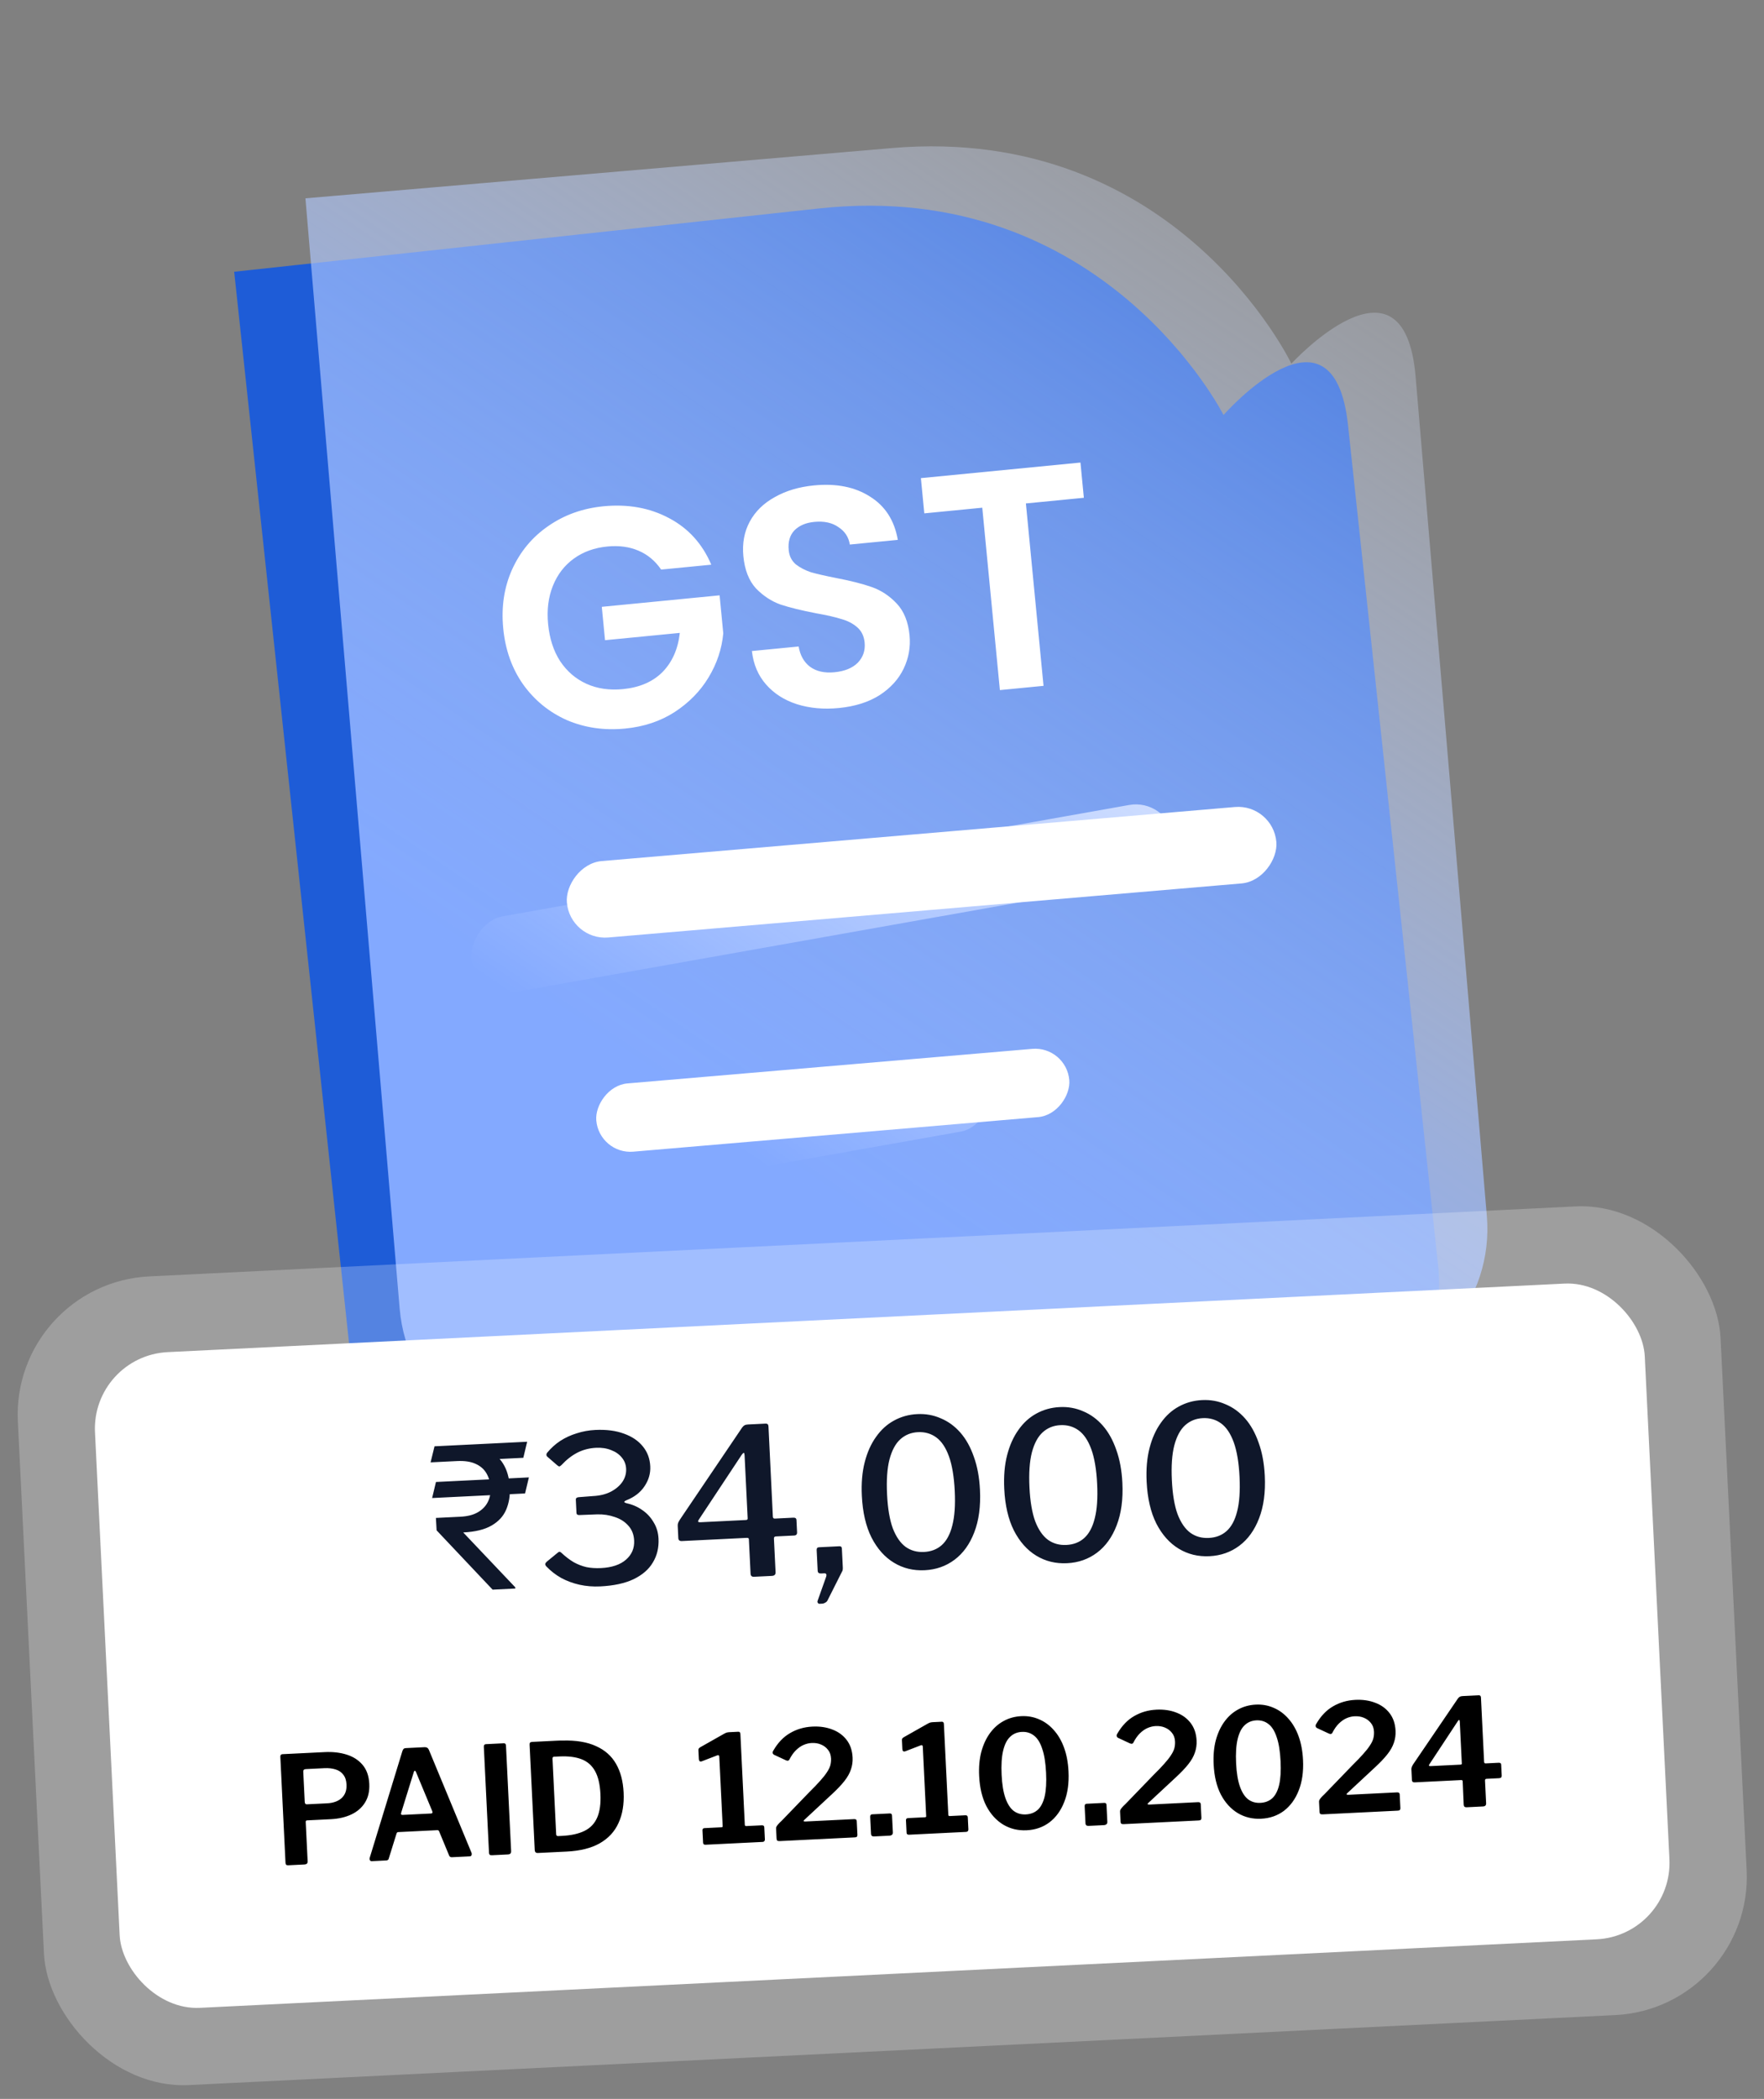
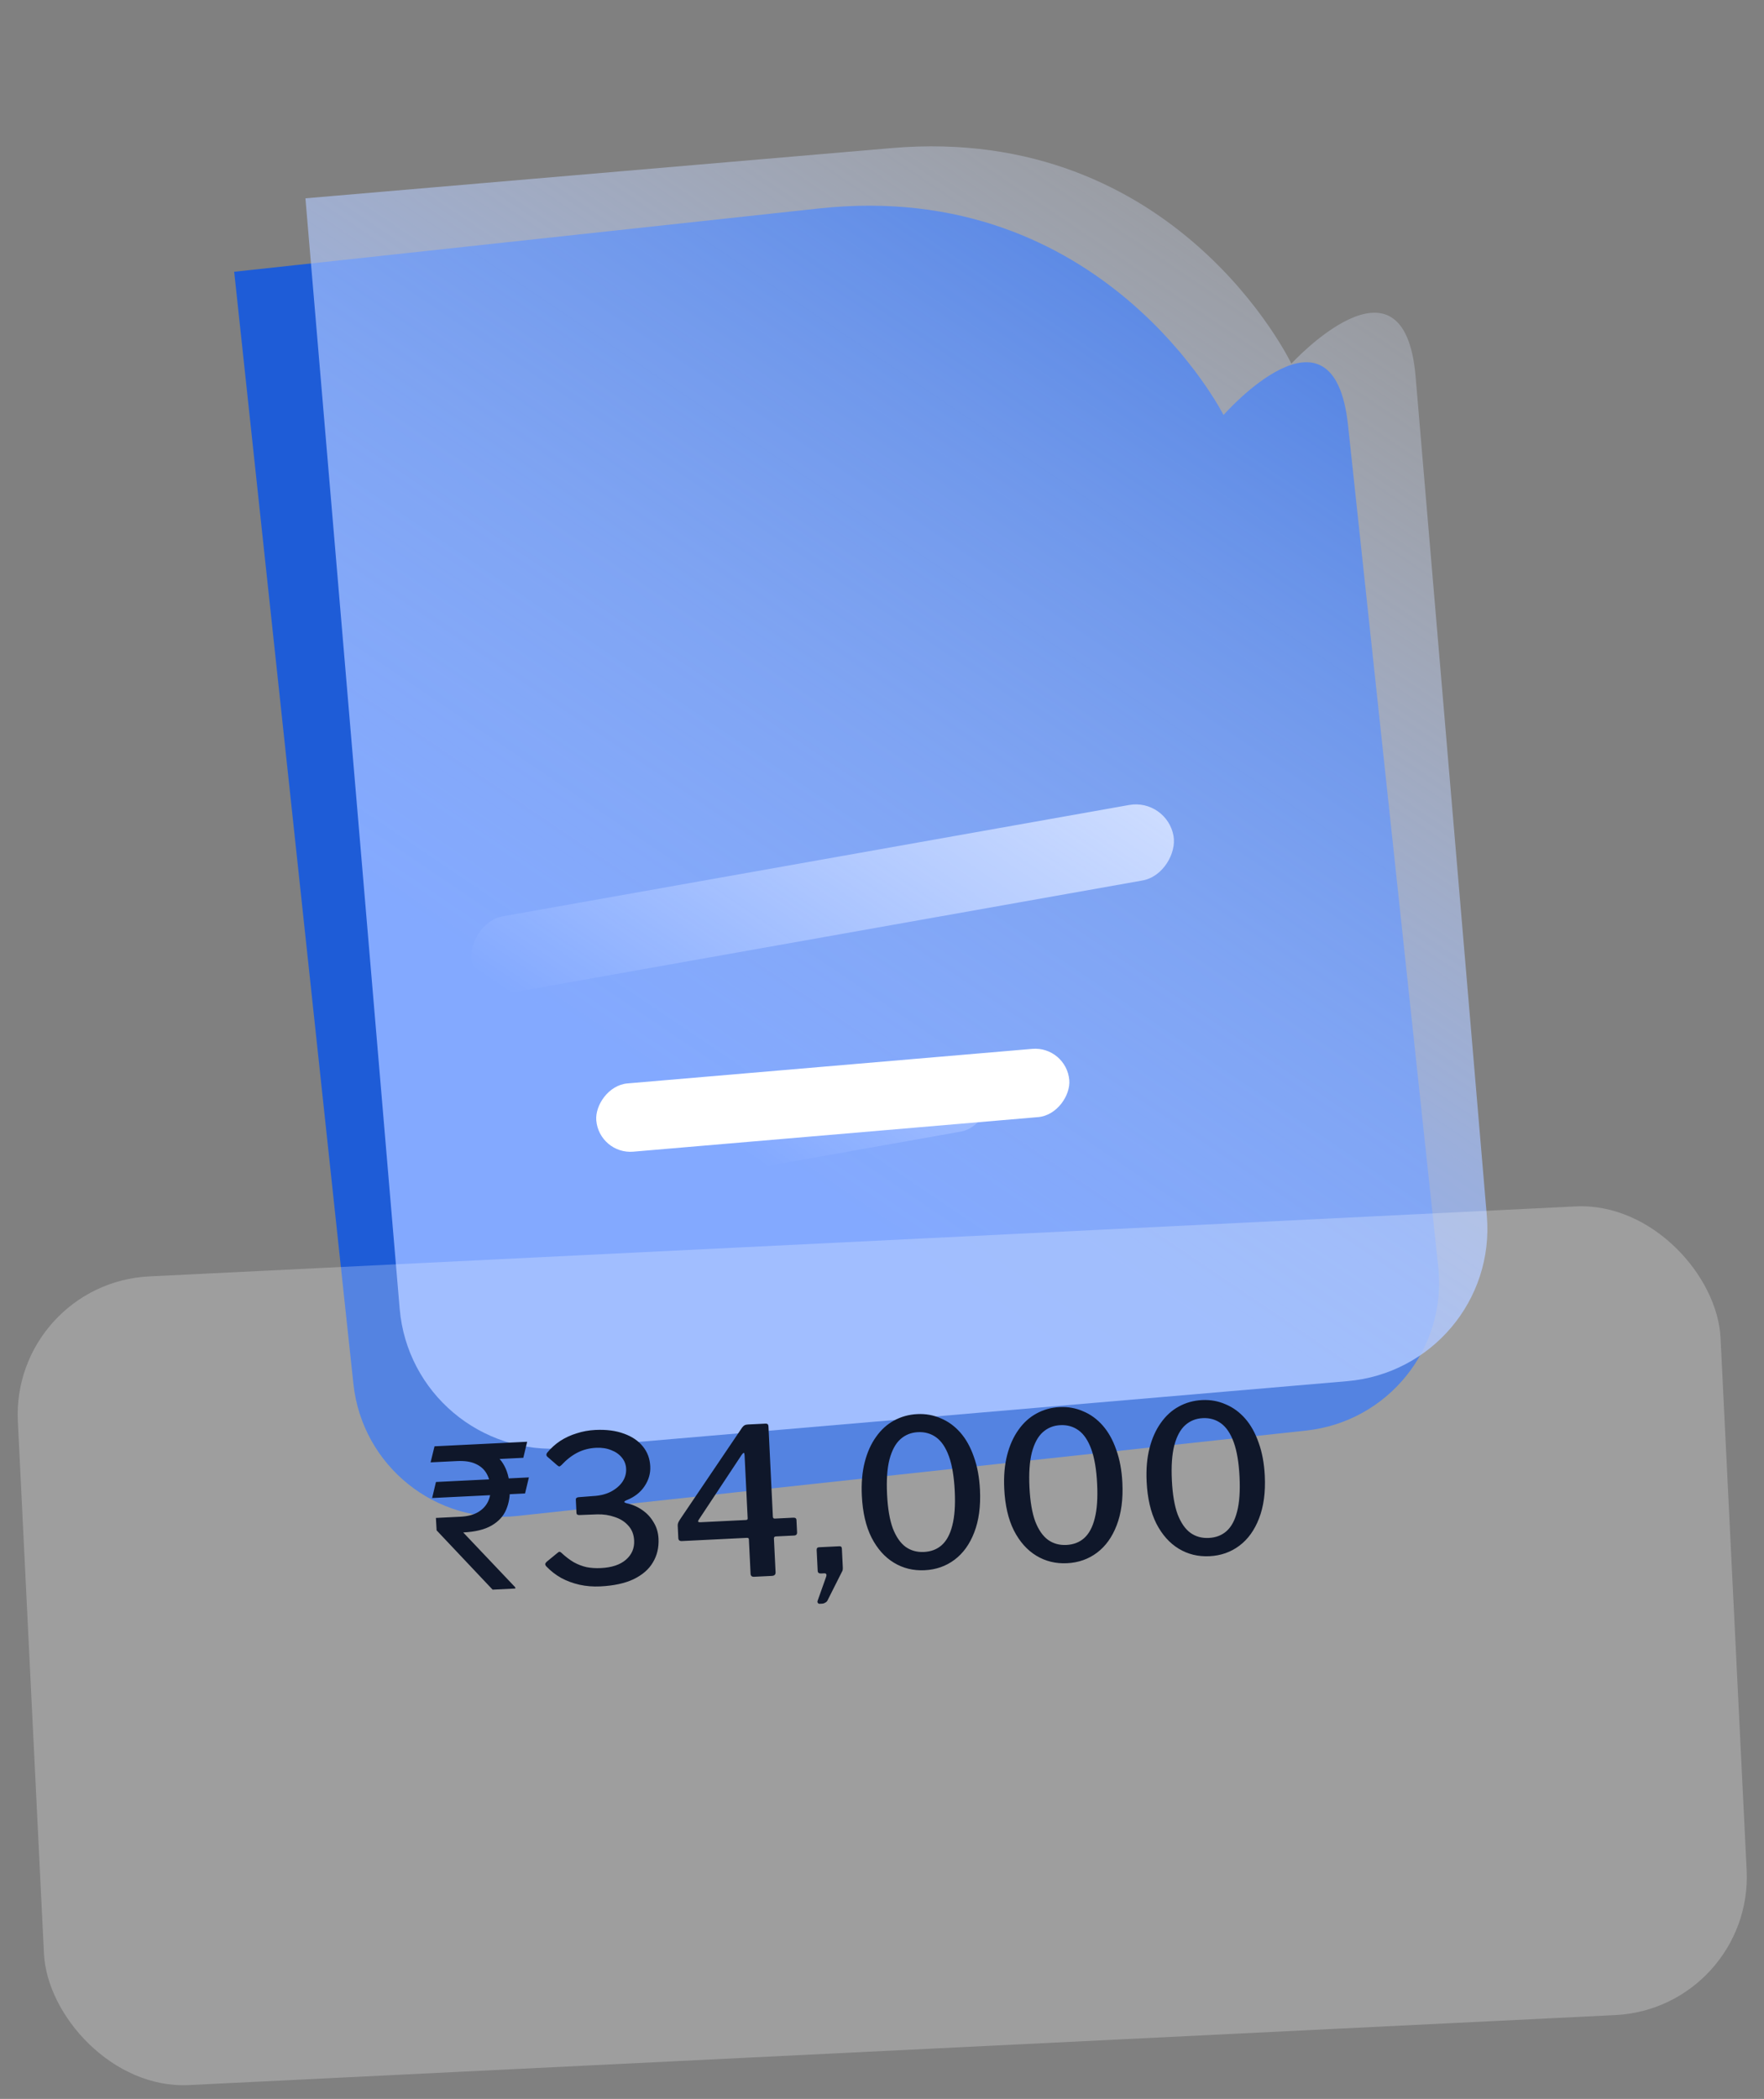
<svg xmlns="http://www.w3.org/2000/svg" width="153" height="182" viewBox="0 0 153 182" fill="none">
  <rect x="0" y="0" width="153" height="182" fill="#808080" stroke="none" />
  <path fill-rule="evenodd" clip-rule="evenodd" d="M20.312 23.565L30.654 120.008C31.414 127.097 37.775 132.221 44.862 131.454L113.287 124.048C120.375 123.281 125.507 116.939 124.746 109.851C122.416 88.119 117.85 45.532 116.921 36.868C115.662 25.125 106.123 35.986 106.123 35.986C106.123 35.986 95.731 15.402 71.044 18.075C46.357 20.747 20.312 23.565 20.312 23.565Z" fill="#1E5CD7" />
  <rect width="61.782" height="6.647" rx="3.324" transform="matrix(-0.985 0.175 0.173 0.985 101.211 69.22)" fill="white" />
  <rect width="41.188" height="5.936" rx="2.968" transform="matrix(-0.985 0.175 0.173 0.985 85.227 91.757)" fill="white" />
  <path fill-rule="evenodd" clip-rule="evenodd" d="M26.492 17.197L34.665 113.479C35.285 120.786 41.71 126.202 49.015 125.577L116.853 119.764C124.158 119.138 129.58 112.735 128.96 105.428C127.102 83.541 123.515 41.289 122.782 32.654C121.783 20.886 112.007 31.532 112.007 31.532C112.007 31.532 102.073 10.721 77.333 12.841C52.593 14.961 26.492 17.197 26.492 17.197Z" fill="url(#paint0_linear_13421_107195)" />
-   <path d="M57.342 49.389C56.833 48.638 56.18 48.093 55.383 47.752C54.586 47.411 53.683 47.29 52.674 47.389C51.557 47.498 50.59 47.847 49.774 48.436C48.958 49.025 48.352 49.812 47.956 50.796C47.56 51.781 47.421 52.886 47.54 54.112C47.662 55.373 48.011 56.449 48.588 57.339C49.183 58.227 49.947 58.88 50.879 59.299C51.81 59.717 52.862 59.869 54.033 59.755C55.474 59.614 56.618 59.121 57.464 58.274C58.308 57.409 58.808 56.278 58.964 54.88L52.477 55.513L52.197 52.62L62.414 51.623L62.733 54.922C62.608 56.262 62.185 57.531 61.464 58.73C60.743 59.928 59.758 60.934 58.509 61.747C57.276 62.54 55.849 63.016 54.227 63.175C52.407 63.352 50.719 63.108 49.163 62.441C47.623 61.754 46.36 60.722 45.372 59.345C44.402 57.966 43.827 56.348 43.648 54.492C43.468 52.635 43.722 50.936 44.41 49.396C45.114 47.835 46.157 46.578 47.538 45.625C48.935 44.651 50.535 44.077 52.337 43.901C54.463 43.694 56.36 44.036 58.029 44.928C59.696 45.803 60.917 47.148 61.693 48.965L57.342 49.389ZM72.76 61.394C71.445 61.522 70.234 61.413 69.127 61.066C68.038 60.717 67.147 60.149 66.452 59.362C65.757 58.575 65.345 57.605 65.216 56.453L69.27 56.058C69.399 56.827 69.729 57.414 70.259 57.817C70.807 58.218 71.513 58.377 72.378 58.292C73.261 58.206 73.935 57.931 74.399 57.467C74.862 56.986 75.06 56.402 74.994 55.717C74.94 55.159 74.725 54.716 74.347 54.389C73.97 54.062 73.511 53.825 72.969 53.677C72.444 53.51 71.718 53.344 70.793 53.18C69.533 52.939 68.499 52.685 67.691 52.418C66.899 52.132 66.19 51.664 65.563 51.016C64.953 50.348 64.591 49.419 64.475 48.229C64.368 47.112 64.553 46.111 65.031 45.228C65.51 44.344 66.232 43.637 67.2 43.106C68.165 42.557 69.297 42.219 70.594 42.092C72.54 41.902 74.163 42.226 75.463 43.063C76.778 43.881 77.581 45.131 77.871 46.813L73.709 47.219C73.61 46.574 73.279 46.069 72.717 45.706C72.17 45.322 71.474 45.172 70.627 45.255C69.888 45.327 69.312 45.574 68.898 45.996C68.502 46.417 68.339 46.988 68.409 47.709C68.457 48.214 68.66 48.621 69.018 48.932C69.392 49.223 69.832 49.453 70.34 49.622C70.863 49.771 71.589 49.937 72.516 50.119C73.776 50.36 74.811 50.623 75.621 50.908C76.43 51.193 77.149 51.668 77.778 52.335C78.406 53.001 78.776 53.92 78.89 55.092C78.987 56.101 78.817 57.064 78.378 57.98C77.939 58.896 77.24 59.665 76.281 60.286C75.321 60.889 74.147 61.258 72.76 61.394ZM93.713 40.109L94.008 43.164L88.981 43.655L90.51 59.471L86.725 59.84L85.197 44.024L80.169 44.515L79.874 41.46L93.713 40.109Z" fill="white" />
-   <rect width="61.784" height="6.647" rx="3.324" transform="matrix(-0.996 0.085 0.085 0.997 110.422 69.695)" fill="white" />
  <rect width="41.19" height="5.936" rx="2.968" transform="matrix(-0.996 0.085 0.085 0.997 92.492 90.697)" fill="white" />
  <rect width="147.83" height="70.192" rx="12" transform="matrix(0.999 -0.049 0.049 0.999 0.961 111.267)" fill="white" fill-opacity="0.24" />
-   <rect width="134.554" height="56.915" rx="6.638" transform="matrix(0.999 -0.049 0.049 0.999 7.914 117.571)" fill="white" />
  <path d="M45.873 128.109L45.541 129.501L37.48 129.898L37.813 128.506L45.873 128.109ZM42.726 137.842L37.869 132.7L37.808 131.623L39.927 131.519C40.541 131.489 41.043 131.363 41.433 131.14C41.828 130.912 42.118 130.616 42.304 130.253C42.489 129.89 42.571 129.488 42.55 129.048C42.526 128.556 42.409 128.129 42.2 127.768C41.99 127.401 41.675 127.123 41.254 126.935C40.838 126.741 40.3 126.66 39.64 126.692L37.347 126.805L37.688 125.412L39.573 125.32C40.581 125.27 41.419 125.383 42.088 125.657C42.763 125.926 43.277 126.342 43.629 126.905C43.982 127.468 44.178 128.161 44.218 128.983C44.253 129.69 44.147 130.33 43.903 130.905C43.663 131.474 43.242 131.933 42.638 132.282C42.039 132.631 41.219 132.831 40.177 132.882L44.692 137.641L44.697 137.745L42.726 137.842ZM45.723 125.017L45.39 126.409L38.893 126.729L39.225 125.337L45.723 125.017ZM47.461 126.303C47.374 126.213 47.368 126.106 47.446 125.983C47.782 125.574 48.164 125.229 48.59 124.946C49.028 124.663 49.505 124.443 50.02 124.287C50.535 124.119 51.071 124.022 51.628 123.994C52.589 123.947 53.42 124.055 54.123 124.317C54.824 124.568 55.371 124.939 55.764 125.431C56.156 125.911 56.368 126.483 56.4 127.147C56.431 127.764 56.263 128.343 55.897 128.884C55.542 129.413 55.027 129.813 54.35 130.084C54.222 130.137 54.153 130.188 54.144 130.236C54.145 130.272 54.213 130.31 54.346 130.351C54.85 130.457 55.305 130.655 55.712 130.944C56.118 131.221 56.444 131.574 56.691 132.001C56.949 132.416 57.091 132.891 57.117 133.425C57.154 134.195 56.992 134.881 56.628 135.481C56.277 136.081 55.718 136.566 54.952 136.937C54.197 137.295 53.232 137.503 52.058 137.561C51.441 137.591 50.845 137.543 50.268 137.417C49.703 137.29 49.176 137.096 48.688 136.835C48.199 136.562 47.761 136.221 47.372 135.812C47.309 135.732 47.282 135.662 47.291 135.602C47.312 135.542 47.356 135.48 47.424 135.417L48.35 134.658C48.43 134.583 48.493 134.55 48.541 134.56C48.59 134.569 48.632 134.591 48.669 134.625C49.043 134.975 49.407 135.254 49.762 135.463C50.117 135.659 50.486 135.802 50.871 135.89C51.255 135.966 51.672 135.993 52.123 135.971C53.072 135.924 53.797 135.68 54.298 135.24C54.8 134.799 55.035 134.246 55.002 133.582C54.977 133.06 54.807 132.629 54.493 132.288C54.191 131.946 53.799 131.698 53.316 131.543C52.844 131.376 52.341 131.3 51.807 131.314L50.258 131.373C50.092 131.381 50.006 131.32 50 131.189L49.944 130.033C49.938 129.914 50.017 129.845 50.183 129.825L51.426 129.728C52.008 129.7 52.513 129.58 52.942 129.368C53.383 129.144 53.726 128.86 53.971 128.515C54.215 128.158 54.327 127.773 54.307 127.357C54.289 126.99 54.166 126.669 53.939 126.395C53.711 126.109 53.403 125.892 53.015 125.745C52.627 125.586 52.19 125.518 51.704 125.542C51.111 125.571 50.571 125.711 50.084 125.96C49.597 126.21 49.133 126.572 48.692 127.045C48.624 127.108 48.566 127.147 48.52 127.161C48.484 127.163 48.423 127.13 48.337 127.063L47.461 126.303ZM64.375 123.777C64.453 123.678 64.521 123.615 64.579 123.589C64.649 123.55 64.749 123.527 64.879 123.52L66.409 123.445C66.563 123.438 66.644 123.517 66.653 123.683L67.034 131.51C67.04 131.629 67.096 131.685 67.203 131.68L68.804 131.601C68.982 131.592 69.074 131.659 69.081 131.802L69.133 132.869C69.142 133.047 69.057 133.14 68.879 133.149L67.296 133.227C67.177 133.233 67.121 133.295 67.127 133.413L67.269 136.331C67.279 136.532 67.171 136.639 66.946 136.65L65.398 136.726C65.209 136.735 65.109 136.645 65.1 136.455L64.954 133.467C64.95 133.384 64.889 133.345 64.77 133.351L59.149 133.628C58.947 133.638 58.842 133.554 58.833 133.376L58.781 132.291C58.776 132.196 58.795 132.1 58.838 132.003C58.892 131.893 58.974 131.758 59.086 131.598L64.375 123.777ZM64.695 131.803C64.801 131.798 64.853 131.754 64.849 131.671L64.582 126.21C64.576 126.067 64.554 125.991 64.518 125.981C64.482 125.971 64.419 126.028 64.33 126.151L60.61 131.773C60.499 131.933 60.544 132.008 60.745 131.998L64.695 131.803ZM71.078 139.068C71.019 139.071 70.97 139.043 70.932 138.986C70.893 138.928 70.89 138.863 70.922 138.79L71.643 136.758C71.727 136.528 71.674 136.417 71.484 136.427L71.218 136.44C71.028 136.449 70.929 136.371 70.921 136.205L70.833 134.408C70.826 134.254 70.893 134.173 71.035 134.166L72.814 134.079C72.945 134.072 73.013 134.14 73.02 134.282L73.101 135.937C73.105 136.02 73.097 136.103 73.078 136.188L71.761 138.802C71.717 138.876 71.654 138.933 71.573 138.972C71.492 139.024 71.41 139.051 71.327 139.056L71.078 139.068ZM79.559 122.62C80.283 122.584 80.96 122.705 81.592 122.983C82.235 123.249 82.802 123.661 83.293 124.219C83.784 124.777 84.174 125.477 84.465 126.319C84.767 127.148 84.944 128.102 84.997 129.182C85.067 130.617 84.901 131.849 84.5 132.879C84.109 133.897 83.542 134.686 82.796 135.246C82.051 135.806 81.186 136.11 80.202 136.158C79.217 136.206 78.327 135.989 77.531 135.505C76.734 135.021 76.087 134.292 75.588 133.318C75.1 132.343 74.822 131.139 74.752 129.704C74.698 128.613 74.782 127.64 75.002 126.785C75.221 125.93 75.548 125.201 75.983 124.597C76.416 123.981 76.934 123.51 77.536 123.183C78.15 122.844 78.824 122.656 79.559 122.62ZM80.142 134.574C80.759 134.544 81.272 134.346 81.683 133.981C82.104 133.604 82.409 133.036 82.598 132.278C82.798 131.507 82.869 130.511 82.809 129.289C82.748 128.044 82.581 127.042 82.306 126.283C82.031 125.523 81.666 124.977 81.21 124.643C80.753 124.308 80.223 124.156 79.618 124.186C79.025 124.215 78.518 124.418 78.096 124.796C77.675 125.173 77.359 125.759 77.148 126.554C76.948 127.337 76.879 128.345 76.939 129.578C76.998 130.8 77.165 131.784 77.439 132.531C77.725 133.266 78.096 133.801 78.552 134.135C79.007 134.457 79.537 134.604 80.142 134.574ZM91.911 122.012C92.634 121.976 93.312 122.097 93.944 122.375C94.587 122.641 95.153 123.053 95.644 123.611C96.135 124.17 96.526 124.87 96.817 125.711C97.118 126.54 97.296 127.495 97.348 128.574C97.418 130.009 97.253 131.241 96.851 132.272C96.461 133.289 95.893 134.078 95.148 134.638C94.402 135.198 93.537 135.502 92.553 135.55C91.569 135.599 90.678 135.381 89.882 134.897C89.086 134.413 88.438 133.684 87.939 132.71C87.452 131.736 87.173 130.531 87.103 129.096C87.05 128.005 87.133 127.032 87.353 126.177C87.573 125.322 87.9 124.593 88.334 123.989C88.768 123.373 89.285 122.902 89.888 122.575C90.501 122.236 91.176 122.048 91.911 122.012ZM92.494 133.966C93.11 133.936 93.624 133.738 94.034 133.373C94.455 132.996 94.761 132.428 94.95 131.67C95.15 130.899 95.22 129.903 95.16 128.681C95.1 127.436 94.932 126.434 94.657 125.675C94.382 124.916 94.017 124.369 93.561 124.035C93.105 123.701 92.574 123.548 91.969 123.578C91.376 123.607 90.869 123.811 90.448 124.188C90.026 124.565 89.71 125.151 89.499 125.946C89.3 126.729 89.23 127.737 89.29 128.97C89.35 130.192 89.517 131.176 89.791 131.924C90.076 132.659 90.447 133.193 90.903 133.527C91.359 133.85 91.889 133.996 92.494 133.966ZM104.262 121.404C104.986 121.368 105.663 121.489 106.295 121.767C106.938 122.033 107.505 122.445 107.996 123.003C108.487 123.562 108.877 124.262 109.168 125.103C109.47 125.932 109.647 126.887 109.7 127.966C109.77 129.401 109.604 130.634 109.203 131.664C108.812 132.682 108.244 133.47 107.499 134.03C106.754 134.59 105.889 134.894 104.905 134.942C103.92 134.991 103.03 134.773 102.234 134.289C101.437 133.805 100.79 133.076 100.29 132.102C99.803 131.128 99.524 129.923 99.454 128.488C99.401 127.397 99.484 126.424 99.704 125.569C99.924 124.714 100.251 123.985 100.685 123.381C101.119 122.765 101.637 122.294 102.239 121.967C102.853 121.628 103.527 121.44 104.262 121.404ZM104.845 133.358C105.462 133.328 105.975 133.13 106.385 132.765C106.807 132.388 107.112 131.82 107.301 131.062C107.501 130.291 107.571 129.295 107.512 128.074C107.451 126.828 107.283 125.826 107.009 125.067C106.734 124.308 106.368 123.761 105.912 123.427C105.456 123.093 104.926 122.94 104.321 122.97C103.728 122.999 103.221 123.203 102.799 123.58C102.378 123.957 102.062 124.544 101.851 125.339C101.651 126.121 101.581 127.129 101.642 128.362C101.701 129.584 101.868 130.568 102.142 131.316C102.428 132.051 102.798 132.585 103.255 132.919C103.71 133.242 104.24 133.388 104.845 133.358Z" fill="#0F172A" />
-   <path d="M32.03 154.68C32.061 155.321 31.936 155.865 31.654 156.312C31.38 156.751 30.989 157.091 30.48 157.333C29.971 157.575 29.371 157.713 28.678 157.747L26.64 157.848C26.553 157.852 26.512 157.897 26.516 157.984L26.683 161.399C26.691 161.572 26.6 161.663 26.41 161.673L25.007 161.742C24.921 161.746 24.859 161.732 24.823 161.699C24.786 161.657 24.766 161.597 24.762 161.519L24.315 152.339C24.308 152.192 24.369 152.115 24.499 152.109L28.173 151.928C28.866 151.894 29.498 151.967 30.071 152.147C30.644 152.327 31.105 152.626 31.455 153.042C31.805 153.459 31.997 154.005 32.03 154.68ZM30.054 154.738C30.037 154.383 29.945 154.101 29.779 153.893C29.621 153.675 29.396 153.521 29.105 153.431C28.823 153.341 28.501 153.305 28.137 153.323L26.514 153.403C26.367 153.41 26.297 153.483 26.303 153.621L26.431 156.244C26.439 156.391 26.498 156.462 26.611 156.456L28.364 156.37C28.9 156.344 29.323 156.193 29.63 155.917C29.937 155.633 30.079 155.24 30.054 154.738ZM32.233 161.386C32.173 161.389 32.124 161.361 32.086 161.302C32.048 161.243 32.045 161.165 32.075 161.068L34.904 151.831C34.935 151.743 34.971 151.68 35.012 151.644C35.054 151.607 35.118 151.586 35.204 151.582L36.827 151.502C37.009 151.493 37.135 151.574 37.204 151.744L40.892 160.648C40.921 160.716 40.924 160.785 40.902 160.855C40.879 160.926 40.833 160.963 40.764 160.966L39.193 161.044C39.072 161.05 38.991 160.997 38.951 160.886L38.095 158.82C38.084 158.777 38.066 158.748 38.039 158.732C38.02 158.706 37.985 158.695 37.933 158.698L34.544 158.864C34.466 158.868 34.416 158.91 34.394 158.989L33.719 161.157C33.713 161.209 33.689 161.249 33.647 161.277C33.613 161.305 33.562 161.321 33.493 161.324L32.233 161.386ZM37.394 157.253C37.507 157.248 37.538 157.177 37.488 157.041L36.072 153.635C36.044 153.576 36.012 153.547 35.977 153.549C35.942 153.55 35.914 153.586 35.891 153.657L34.8 157.173C34.755 157.314 34.793 157.381 34.914 157.375L37.394 157.253ZM43.694 151.164C43.816 151.158 43.879 151.225 43.886 151.363L44.332 160.504C44.337 160.608 44.315 160.683 44.265 160.729C44.224 160.774 44.147 160.8 44.034 160.805L42.684 160.872C42.58 160.877 42.51 160.863 42.474 160.83C42.437 160.788 42.416 160.729 42.413 160.651L41.965 151.471C41.958 151.324 42.019 151.247 42.149 151.24L43.694 151.164ZM46.183 151.042C46.304 151.036 46.481 151.027 46.715 151.016C46.958 151.004 47.213 150.991 47.481 150.978C47.75 150.965 48.001 150.952 48.234 150.941C48.477 150.929 48.659 150.924 48.78 150.927C49.959 150.895 50.93 151.056 51.693 151.408C52.465 151.752 53.045 152.266 53.434 152.95C53.823 153.625 54.041 154.451 54.089 155.43C54.139 156.451 53.991 157.335 53.645 158.081C53.309 158.826 52.765 159.412 52.013 159.84C51.27 160.258 50.319 160.496 49.159 160.553L46.653 160.676C46.48 160.685 46.389 160.598 46.38 160.417L45.935 151.288C45.93 151.202 45.945 151.14 45.978 151.104C46.019 151.067 46.088 151.047 46.183 151.042ZM48.042 152.33C47.955 152.334 47.915 152.397 47.921 152.518L48.24 159.062C48.245 159.166 48.304 159.216 48.416 159.21L48.741 159.194C49.537 159.155 50.19 159.01 50.698 158.759C51.206 158.509 51.574 158.122 51.8 157.599C52.026 157.076 52.119 156.394 52.078 155.555C52.037 154.724 51.884 154.067 51.617 153.586C51.35 153.096 50.96 152.75 50.447 152.55C49.934 152.35 49.293 152.269 48.522 152.306L48.042 152.33ZM66.074 158.276C66.213 158.269 66.285 158.326 66.291 158.447L66.343 159.512C66.345 159.555 66.329 159.6 66.297 159.645C66.264 159.69 66.209 159.714 66.131 159.718L61.197 159.961C61.059 159.967 60.987 159.91 60.981 159.789L60.928 158.711C60.922 158.59 60.984 158.526 61.114 158.52L62.568 158.448C62.646 158.445 62.684 158.417 62.681 158.365L62.387 152.327C62.382 152.214 62.328 152.174 62.225 152.205L60.871 152.727C60.708 152.778 60.623 152.713 60.614 152.531L60.577 151.778C60.573 151.7 60.584 151.648 60.608 151.621C60.633 151.585 60.674 151.548 60.733 151.51L62.773 150.356C62.874 150.299 62.954 150.26 63.014 150.24C63.083 150.219 63.164 150.206 63.26 150.201L64.039 150.163C64.151 150.158 64.211 150.224 64.218 150.363L64.601 158.231C64.605 158.309 64.646 158.346 64.724 158.342L66.074 158.276ZM70.217 155.378C70.598 155.003 70.907 154.68 71.146 154.408C71.393 154.135 71.585 153.892 71.722 153.677C71.867 153.461 71.966 153.261 72.018 153.076C72.069 152.883 72.09 152.682 72.08 152.475C72.065 152.172 71.974 151.92 71.808 151.72C71.651 151.52 71.449 151.369 71.201 151.268C70.962 151.167 70.695 151.124 70.4 151.139C70.167 151.15 69.935 151.205 69.706 151.303C69.476 151.401 69.254 151.555 69.038 151.765C68.831 151.966 68.641 152.236 68.466 152.574C68.443 152.628 68.401 152.66 68.341 152.672C68.289 152.683 68.223 152.669 68.143 152.629L67.158 152.17C67.078 152.131 67.032 152.077 67.02 152.008C67.008 151.939 67.026 151.869 67.075 151.797C67.467 151.118 67.95 150.613 68.523 150.281C69.106 149.94 69.751 149.752 70.461 149.717C71.102 149.685 71.679 149.77 72.192 149.97C72.704 150.162 73.118 150.463 73.433 150.872C73.748 151.282 73.92 151.79 73.95 152.396C73.968 152.759 73.919 153.104 73.805 153.431C73.7 153.757 73.512 154.092 73.242 154.435C72.973 154.778 72.61 155.16 72.153 155.582L69.775 157.794C69.725 157.832 69.7 157.868 69.702 157.902C69.712 157.936 69.765 157.951 69.86 157.946L74.08 157.739C74.227 157.731 74.304 157.788 74.31 157.91L74.368 159.104C74.371 159.165 74.356 159.218 74.324 159.263C74.291 159.299 74.231 159.319 74.144 159.323L67.639 159.644C67.535 159.649 67.461 159.635 67.416 159.603C67.38 159.57 67.359 159.506 67.355 159.41L67.314 158.566C67.311 158.514 67.317 158.466 67.333 158.422C67.356 158.369 67.4 158.302 67.466 158.22C67.54 158.13 67.651 158.016 67.801 157.879L70.217 155.378ZM77.441 158.888C77.45 159.07 77.346 159.166 77.13 159.177L75.819 159.241C75.645 159.25 75.555 159.176 75.547 159.02L75.476 157.553C75.469 157.406 75.526 157.329 75.647 157.323L77.179 157.248C77.3 157.242 77.364 157.304 77.37 157.434L77.441 158.888ZM83.725 157.407C83.863 157.4 83.935 157.458 83.941 157.579L83.993 158.644C83.995 158.687 83.98 158.731 83.948 158.776C83.915 158.821 83.86 158.845 83.782 158.849L78.848 159.092C78.709 159.099 78.637 159.042 78.631 158.92L78.579 157.843C78.573 157.722 78.635 157.658 78.765 157.651L80.219 157.58C80.297 157.576 80.335 157.548 80.332 157.496L80.038 151.458C80.032 151.346 79.978 151.305 79.875 151.336L78.521 151.858C78.359 151.91 78.273 151.845 78.264 151.663L78.228 150.91C78.224 150.832 78.234 150.779 78.259 150.752C78.283 150.716 78.325 150.679 78.384 150.642L80.423 149.487C80.524 149.43 80.605 149.391 80.665 149.371C80.733 149.35 80.815 149.338 80.91 149.333L81.689 149.295C81.802 149.289 81.861 149.355 81.868 149.494L82.252 157.363C82.255 157.441 82.296 157.478 82.374 157.474L83.725 157.407ZM88.579 148.812C89.133 148.785 89.649 148.877 90.128 149.087C90.606 149.29 91.029 149.598 91.397 150.014C91.772 150.43 92.071 150.94 92.291 151.545C92.511 152.15 92.641 152.838 92.678 153.609C92.728 154.63 92.602 155.517 92.3 156.269C92.007 157.013 91.58 157.598 91.019 158.024C90.458 158.443 89.801 158.67 89.048 158.707C88.304 158.744 87.628 158.582 87.02 158.221C86.412 157.852 85.921 157.312 85.548 156.602C85.184 155.891 84.977 155.025 84.927 154.003C84.889 153.224 84.951 152.527 85.112 151.911C85.281 151.287 85.528 150.75 85.853 150.3C86.186 149.841 86.581 149.488 87.038 149.24C87.502 148.982 88.016 148.84 88.579 148.812ZM88.981 157.331C89.397 157.31 89.741 157.176 90.016 156.928C90.289 156.672 90.487 156.285 90.61 155.767C90.732 155.24 90.772 154.557 90.731 153.717C90.689 152.852 90.577 152.159 90.395 151.638C90.222 151.109 89.987 150.73 89.689 150.502C89.391 150.265 89.039 150.156 88.632 150.176C88.225 150.196 87.885 150.339 87.612 150.604C87.338 150.86 87.136 151.261 87.007 151.805C86.877 152.35 86.833 153.05 86.875 153.907C86.915 154.738 87.026 155.41 87.207 155.921C87.388 156.433 87.628 156.803 87.925 157.031C88.222 157.251 88.574 157.351 88.981 157.331ZM96.043 157.972C96.052 158.154 95.948 158.25 95.731 158.261L94.42 158.326C94.247 158.334 94.157 158.261 94.149 158.105L94.078 156.637C94.07 156.49 94.127 156.414 94.249 156.408L95.781 156.332C95.902 156.326 95.966 156.388 95.972 156.518L96.043 157.972ZM100.053 153.909C100.434 153.535 100.743 153.212 100.982 152.94C101.229 152.667 101.421 152.423 101.558 152.208C101.703 151.993 101.802 151.793 101.854 151.608C101.905 151.415 101.926 151.214 101.916 151.006C101.901 150.703 101.81 150.452 101.644 150.252C101.487 150.051 101.285 149.901 101.037 149.8C100.798 149.699 100.531 149.656 100.236 149.67C100.003 149.682 99.771 149.737 99.542 149.835C99.312 149.933 99.09 150.087 98.874 150.297C98.667 150.498 98.477 150.768 98.302 151.106C98.279 151.159 98.237 151.192 98.177 151.203C98.125 151.215 98.059 151.2 97.979 151.161L96.994 150.702C96.914 150.662 96.868 150.608 96.856 150.54C96.844 150.471 96.862 150.4 96.911 150.329C97.303 149.65 97.786 149.144 98.359 148.813C98.942 148.471 99.588 148.284 100.297 148.249C100.938 148.217 101.515 148.301 102.028 148.502C102.54 148.694 102.954 148.994 103.269 149.404C103.584 149.814 103.756 150.321 103.786 150.927C103.804 151.291 103.755 151.636 103.641 151.963C103.536 152.289 103.348 152.624 103.078 152.967C102.809 153.31 102.446 153.692 101.989 154.114L99.611 156.326C99.561 156.363 99.536 156.399 99.538 156.434C99.548 156.468 99.601 156.483 99.696 156.478L103.916 156.27C104.063 156.263 104.14 156.32 104.146 156.441L104.204 157.636C104.207 157.696 104.192 157.749 104.16 157.794C104.127 157.831 104.067 157.851 103.98 157.855L97.475 158.175C97.371 158.18 97.297 158.167 97.252 158.134C97.216 158.101 97.195 158.037 97.191 157.942L97.15 157.098C97.147 157.046 97.153 156.998 97.168 156.954C97.192 156.901 97.236 156.833 97.302 156.752C97.376 156.662 97.487 156.548 97.637 156.41L100.053 153.909ZM108.917 147.811C109.471 147.784 109.988 147.876 110.467 148.087C110.945 148.289 111.368 148.598 111.735 149.013C112.111 149.429 112.409 149.939 112.63 150.544C112.85 151.149 112.979 151.837 113.017 152.608C113.067 153.629 112.941 154.516 112.639 155.268C112.345 156.012 111.918 156.597 111.358 157.024C110.797 157.442 110.14 157.669 109.387 157.706C108.642 157.743 107.966 157.581 107.359 157.22C106.751 156.851 106.26 156.311 105.887 155.601C105.523 154.89 105.316 154.024 105.266 153.002C105.228 152.223 105.289 151.526 105.45 150.911C105.619 150.286 105.866 149.749 106.192 149.299C106.525 148.84 106.92 148.487 107.376 148.239C107.841 147.981 108.355 147.839 108.917 147.811ZM109.32 156.33C109.735 156.309 110.08 156.175 110.354 155.928C110.628 155.671 110.826 155.284 110.948 154.766C111.07 154.239 111.111 153.556 111.07 152.716C111.028 151.851 110.916 151.158 110.734 150.637C110.561 150.108 110.325 149.729 110.028 149.501C109.73 149.264 109.378 149.155 108.971 149.175C108.564 149.195 108.224 149.338 107.95 149.603C107.677 149.859 107.475 150.26 107.345 150.804C107.216 151.349 107.172 152.049 107.213 152.906C107.254 153.737 107.365 154.409 107.546 154.92C107.727 155.432 107.966 155.802 108.264 156.03C108.561 156.25 108.913 156.35 109.32 156.33ZM117.31 153.06C117.691 152.686 118.001 152.362 118.239 152.09C118.486 151.818 118.678 151.574 118.815 151.359C118.961 151.144 119.059 150.944 119.111 150.759C119.162 150.565 119.183 150.365 119.173 150.157C119.158 149.854 119.068 149.603 118.902 149.402C118.745 149.202 118.542 149.051 118.294 148.951C118.055 148.85 117.788 148.807 117.494 148.821C117.26 148.833 117.029 148.887 116.799 148.985C116.57 149.083 116.347 149.238 116.132 149.448C115.925 149.649 115.734 149.919 115.56 150.257C115.536 150.31 115.494 150.342 115.434 150.354C115.383 150.365 115.317 150.351 115.237 150.312L114.251 149.853C114.171 149.813 114.125 149.759 114.113 149.69C114.101 149.621 114.119 149.551 114.168 149.479C114.56 148.801 115.043 148.295 115.617 147.963C116.199 147.622 116.845 147.434 117.555 147.399C118.195 147.368 118.772 147.452 119.285 147.653C119.798 147.844 120.212 148.145 120.527 148.555C120.842 148.964 121.014 149.472 121.043 150.078C121.061 150.442 121.013 150.787 120.899 151.113C120.793 151.44 120.605 151.774 120.336 152.117C120.066 152.46 119.703 152.843 119.246 153.264L116.868 155.477C116.818 155.514 116.794 155.55 116.795 155.585C116.806 155.619 116.859 155.633 116.954 155.629L121.174 155.421C121.321 155.414 121.397 155.471 121.403 155.592L121.462 156.787C121.464 156.847 121.45 156.9 121.417 156.945C121.384 156.981 121.324 157.002 121.238 157.006L114.733 157.326C114.629 157.331 114.554 157.317 114.51 157.285C114.473 157.252 114.453 157.188 114.448 157.093L114.407 156.249C114.404 156.197 114.411 156.149 114.426 156.105C114.449 156.051 114.494 155.984 114.559 155.903C114.633 155.812 114.745 155.698 114.894 155.561L117.31 153.06ZM126.439 147.3C126.504 147.211 126.566 147.151 126.625 147.122C126.684 147.093 126.77 147.076 126.883 147.07L128.259 147.003C128.38 146.997 128.444 147.063 128.451 147.201L128.723 152.772C128.727 152.867 128.773 152.913 128.86 152.908L129.976 152.853C130.123 152.846 130.2 152.899 130.205 153.011L130.251 153.959C130.259 154.106 130.184 154.184 130.028 154.191L128.938 154.245C128.842 154.25 128.797 154.3 128.802 154.395L128.898 156.369C128.906 156.542 128.815 156.633 128.625 156.642L127.21 156.712C127.045 156.72 126.959 156.646 126.952 156.49L126.865 154.451C126.862 154.382 126.813 154.35 126.717 154.354L122.705 154.552C122.549 154.559 122.468 154.49 122.461 154.343L122.415 153.408C122.412 153.338 122.43 153.259 122.469 153.171C122.508 153.082 122.576 152.97 122.674 152.835L126.439 147.3ZM126.678 153.016C126.756 153.012 126.794 152.98 126.791 152.919L126.615 149.309C126.609 149.197 126.589 149.141 126.554 149.143C126.528 149.136 126.487 149.177 126.43 149.266L123.982 152.979C123.901 153.096 123.934 153.151 124.081 153.143L126.678 153.016Z" fill="black" />
  <defs>
    <linearGradient id="paint0_linear_13421_107195" x1="7.419" y1="61.35" x2="76.603" y2="-40.984" gradientUnits="userSpaceOnUse">
      <stop stop-color="#83A9FF" />
      <stop offset="1" stop-color="white" stop-opacity="0" />
    </linearGradient>
  </defs>
</svg>